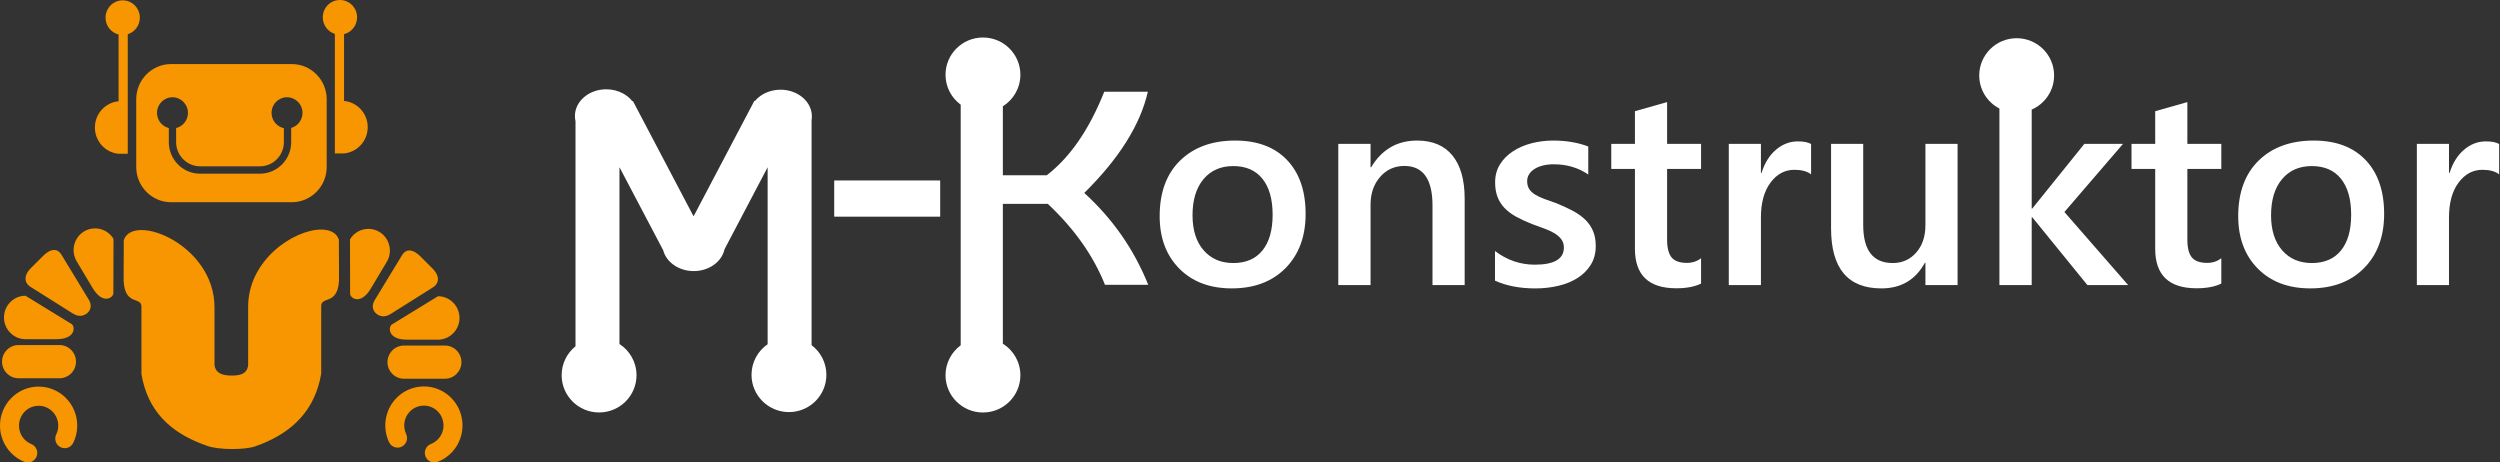
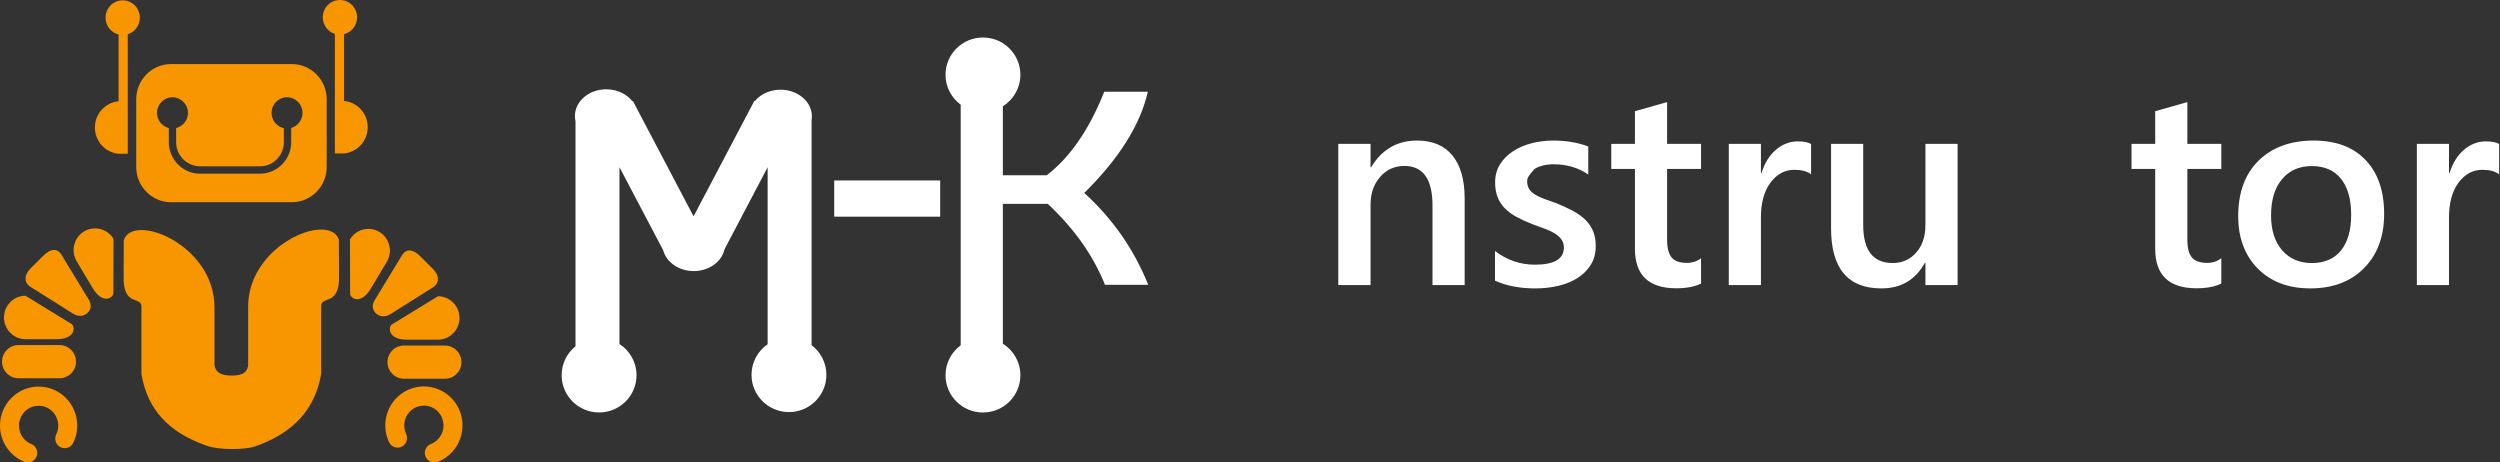
<svg xmlns="http://www.w3.org/2000/svg" width="200" height="37" viewBox="0 0 200 37" fill="none">
  <rect x="0" y="0" width="200" height="37" fill="#333333" stroke="none" />
  <path fill-rule="evenodd" clip-rule="evenodd" d="M26.135 13.365V7.937C26.135 6.39 24.881 5.124 23.35 5.124H13.683C12.151 5.124 10.898 6.39 10.898 7.937V13.365C10.898 14.912 12.151 16.178 13.683 16.178H23.35C24.881 16.178 26.135 14.912 26.135 13.365ZM32.158 20.423L29.973 24.016C29.667 24.516 29.881 24.904 30.099 25.086C30.313 25.267 30.718 25.463 31.26 25.114L34.65 22.98C35.089 22.704 35.253 22.131 34.593 21.473L33.612 20.493C33.391 20.273 33.066 20.036 32.748 20.036C32.537 20.036 32.33 20.14 32.158 20.423ZM27.998 19.148L28.009 23.498C28.01 23.848 28.849 24.451 29.666 23.084L30.945 20.943C31.434 20.125 31.171 19.052 30.36 18.558C30.084 18.389 29.778 18.309 29.476 18.309C28.891 18.309 28.32 18.608 27.998 19.148ZM32.565 27.174H35.04C35.986 27.174 36.76 26.392 36.76 25.436C36.76 24.481 35.986 23.698 35.04 23.698L31.357 25.955C31.062 26.137 30.984 27.174 32.565 27.174ZM35.6 27.643H32.313C31.59 27.643 30.998 28.241 30.998 28.971C30.998 29.702 31.59 30.299 32.313 30.299H35.6C36.323 30.299 36.915 29.702 36.915 28.971C36.915 28.241 36.323 27.643 35.6 27.643ZM33.913 30.914H33.896C33.862 30.915 33.827 30.915 33.792 30.917C33.002 30.947 32.224 31.283 31.644 31.915C31.212 32.387 30.951 32.963 30.86 33.562C30.767 34.174 30.856 34.809 31.123 35.376C31.304 35.757 31.756 35.918 32.133 35.736C32.509 35.553 32.669 35.097 32.489 34.717C32.353 34.428 32.309 34.105 32.356 33.793C32.401 33.495 32.535 33.203 32.759 32.958C33.054 32.636 33.45 32.466 33.85 32.451C34.251 32.435 34.659 32.574 34.977 32.872C35.296 33.169 35.463 33.57 35.479 33.974C35.495 34.38 35.357 34.791 35.063 35.113C34.977 35.206 34.885 35.286 34.788 35.353C34.69 35.419 34.584 35.475 34.474 35.519C34.082 35.669 33.887 36.111 34.036 36.507C34.185 36.902 34.624 37.1 35.014 36.949C35.236 36.863 35.447 36.751 35.643 36.617C35.84 36.483 36.019 36.328 36.177 36.156C36.757 35.524 37.028 34.714 36.998 33.916C36.968 33.118 36.636 32.331 36.01 31.745C35.416 31.19 34.664 30.914 33.913 30.914ZM25.822 1.386C25.822 2.01 26.228 2.537 26.788 2.712V12.275L27.448 12.274L27.523 12.275C28.585 12.176 29.418 11.274 29.418 10.175C29.418 9.076 28.585 8.173 27.523 8.075V2.733C28.122 2.584 28.567 2.038 28.567 1.386C28.567 0.621 27.952 0 27.194 0C26.436 0 25.822 0.621 25.822 1.386ZM3.467 20.454L2.485 21.433C1.826 22.092 1.99 22.665 2.428 22.942L5.819 25.075C6.36 25.424 6.765 25.227 6.98 25.047C7.198 24.865 7.412 24.477 7.105 23.977L4.921 20.384C4.748 20.101 4.541 19.997 4.33 19.997C4.013 19.997 3.688 20.234 3.467 20.454ZM7.602 18.27H7.588C7.29 18.272 6.99 18.352 6.718 18.518C5.908 19.012 5.645 20.085 6.134 20.905L7.412 23.045C8.229 24.412 9.069 23.808 9.07 23.459L9.081 19.108C8.758 18.569 8.187 18.27 7.602 18.27ZM2.039 27.135H4.514C6.095 27.135 6.016 26.097 5.721 25.917L2.039 23.659C1.093 23.659 0.318 24.442 0.318 25.397C0.318 26.353 1.093 27.135 2.039 27.135ZM1.478 30.26H4.766C5.489 30.26 6.08 29.663 6.08 28.932C6.08 28.201 5.489 27.604 4.766 27.604H1.478C0.756 27.604 0.163 28.201 0.163 28.932C0.163 29.663 0.756 30.26 1.478 30.26ZM0.905 31.842C0.346 32.407 0 33.188 0 34.049C0 34.693 0.196 35.294 0.533 35.795C0.877 36.308 1.369 36.712 1.947 36.946C2.335 37.102 2.776 36.909 2.929 36.516C3.084 36.125 2.894 35.68 2.506 35.524C2.213 35.406 1.962 35.2 1.786 34.938C1.618 34.688 1.52 34.382 1.52 34.049C1.52 33.611 1.697 33.214 1.98 32.927C2.264 32.641 2.657 32.463 3.09 32.463C3.524 32.463 3.916 32.641 4.2 32.927C4.484 33.214 4.659 33.611 4.659 34.049C4.659 34.176 4.647 34.298 4.62 34.413C4.592 34.53 4.553 34.643 4.5 34.751C4.315 35.13 4.469 35.589 4.845 35.776C5.219 35.963 5.674 35.808 5.859 35.428C5.964 35.214 6.045 34.989 6.098 34.755C6.152 34.521 6.179 34.283 6.179 34.049C6.179 33.188 5.834 32.407 5.275 31.842C4.715 31.277 3.943 30.928 3.09 30.928C2.237 30.928 1.464 31.277 0.905 31.842ZM19.852 24.571V29.185C19.791 30.006 19.015 30.044 18.539 30.044C18.118 30.044 17.234 30.006 17.161 29.185V24.61C17.185 19.571 10.645 16.979 9.902 19.21L9.889 22.452C9.994 24.555 11.386 23.645 11.315 24.61V29.922C11.346 30.108 11.383 30.29 11.423 30.466C12.076 33.241 13.987 34.784 16.617 35.684C17.518 35.993 19.576 36.003 20.425 35.706C23.031 34.795 24.939 33.184 25.588 30.427C25.63 30.251 25.667 30.069 25.697 29.883V24.571C25.626 23.606 27.017 24.516 27.123 22.414L27.11 19.171C26.927 18.622 26.392 18.365 25.691 18.365C23.544 18.365 19.833 20.772 19.852 24.571ZM9.784 0.027C9.04 0.044 8.443 0.659 8.443 1.414C8.443 2.065 8.887 2.611 9.486 2.76V8.102C8.424 8.2 7.591 9.103 7.591 10.201C7.591 11.301 8.424 12.204 9.486 12.302L9.561 12.301H10.221V2.739C10.781 2.564 11.188 2.037 11.188 1.414C11.188 0.659 10.59 0.044 9.846 0.027H9.784ZM23.294 10.234V11.374C23.294 12.067 23.014 12.698 22.561 13.155L22.561 13.154C22.108 13.611 21.484 13.895 20.798 13.895H16.003C15.316 13.895 14.691 13.612 14.239 13.155C13.787 12.698 13.506 12.067 13.506 11.374V10.244C12.964 10.112 12.561 9.619 12.561 9.03C12.561 8.34 13.115 7.781 13.798 7.781C14.482 7.781 15.036 8.34 15.036 9.03C15.036 9.619 14.633 10.112 14.09 10.244V11.374C14.09 11.904 14.306 12.387 14.653 12.737C14.999 13.087 15.477 13.305 16.003 13.305H20.798C21.324 13.305 21.802 13.088 22.148 12.738V12.737C22.494 12.387 22.71 11.904 22.71 11.374V10.254C22.148 10.136 21.725 9.633 21.725 9.03C21.725 8.34 22.279 7.781 22.963 7.781C23.646 7.781 24.2 8.34 24.2 9.03C24.2 9.604 23.817 10.088 23.294 10.234Z" fill="#F79600" />
  <path d="M81.631 5.98C81.631 4.334 80.29 3 78.636 3C76.982 3 75.642 4.334 75.642 5.98C75.642 6.962 76.119 7.833 76.856 8.376V27.624C76.119 28.167 75.642 29.038 75.642 30.02C75.642 31.665 76.982 33 78.636 33C80.29 33 81.631 31.665 81.631 30.02C81.631 28.956 81.07 28.023 80.228 27.496V16.309H83.825C85.939 18.291 87.464 20.448 88.398 22.782H91.858C90.718 19.948 89.012 17.5 86.741 15.435C89.527 12.687 91.223 9.987 91.829 7.337H88.341C87.142 10.357 85.607 12.585 83.738 14.021H80.228V8.504C81.07 7.977 81.631 7.043 81.631 5.98Z" fill="white" />
-   <path d="M170.252 22.807H166.993L162.58 17.38H162.536V22.807H159.953V8.683C158.994 8.186 158.339 7.188 158.339 6.036C158.339 4.391 159.68 3.057 161.334 3.057C162.987 3.057 164.328 4.391 164.328 6.036C164.328 7.257 163.591 8.306 162.536 8.767V16.684H162.58L166.748 11.51H169.842L165.152 16.96L170.252 22.807Z" fill="white" />
  <path d="M134.101 23.062C134.92 23.062 135.581 22.935 136.085 22.686V20.655C135.767 20.905 135.391 21.031 134.954 21.031C134.384 21.031 133.977 20.888 133.734 20.601C133.491 20.313 133.368 19.835 133.368 19.167V13.517H136.085V11.509H133.368V8.167L130.795 8.896V11.509H128.901V13.517H130.795V19.906C130.795 22.009 131.897 23.062 134.101 23.062Z" fill="white" />
-   <path d="M119.6 22.454V20.082C120.559 20.81 121.621 21.174 122.782 21.174C124.334 21.174 125.11 20.718 125.11 19.807C125.11 19.548 125.043 19.33 124.91 19.15C124.777 18.969 124.598 18.809 124.372 18.669C124.146 18.531 123.881 18.405 123.573 18.295C123.267 18.185 122.925 18.059 122.549 17.919C122.083 17.735 121.663 17.54 121.291 17.335C120.916 17.129 120.606 16.896 120.358 16.634C120.11 16.374 119.924 16.078 119.799 15.747C119.674 15.416 119.61 15.029 119.61 14.588C119.61 14.044 119.74 13.563 119.999 13.148C120.257 12.732 120.605 12.384 121.041 12.101C121.477 11.818 121.971 11.604 122.526 11.46C123.081 11.317 123.654 11.245 124.245 11.245C125.294 11.245 126.233 11.402 127.061 11.72V13.96C126.263 13.415 125.347 13.143 124.311 13.143C123.986 13.143 123.693 13.176 123.43 13.242C123.167 13.309 122.943 13.4 122.759 13.518C122.575 13.635 122.431 13.776 122.327 13.942C122.224 14.109 122.172 14.291 122.172 14.489C122.172 14.731 122.224 14.936 122.327 15.106C122.431 15.276 122.584 15.425 122.786 15.553C122.99 15.682 123.234 15.8 123.519 15.906C123.804 16.013 124.13 16.129 124.5 16.254C124.987 16.452 125.425 16.655 125.814 16.86C126.202 17.066 126.532 17.301 126.806 17.561C127.079 17.821 127.289 18.124 127.437 18.467C127.585 18.808 127.66 19.214 127.66 19.685C127.66 20.26 127.527 20.759 127.261 21.185C126.994 21.612 126.639 21.964 126.196 22.244C125.752 22.523 125.241 22.731 124.661 22.868C124.08 23.003 123.469 23.073 122.825 23.073C121.584 23.073 120.51 22.866 119.6 22.454Z" fill="white" />
-   <path fill-rule="evenodd" clip-rule="evenodd" d="M94.344 21.489C95.388 22.543 96.788 23.071 98.539 23.071C100.342 23.071 101.778 22.53 102.847 21.444C103.914 20.359 104.449 18.917 104.449 17.114C104.449 15.277 103.953 13.839 102.963 12.801C101.971 11.764 100.59 11.245 98.817 11.245C96.968 11.245 95.5 11.779 94.409 12.846C93.319 13.912 92.773 15.394 92.773 17.291C92.773 19.034 93.298 20.433 94.344 21.489ZM96.277 14.335C96.862 13.636 97.656 13.286 98.661 13.286C99.674 13.286 100.452 13.625 100.995 14.302C101.538 14.979 101.81 15.938 101.81 17.181C101.81 18.416 101.538 19.368 100.995 20.037C100.452 20.707 99.674 21.043 98.661 21.043C97.671 21.043 96.88 20.702 96.289 20.023C95.697 19.341 95.402 18.408 95.402 17.224C95.402 15.996 95.694 15.033 96.277 14.335Z" fill="white" />
+   <path d="M119.6 22.454V20.082C120.559 20.81 121.621 21.174 122.782 21.174C124.334 21.174 125.11 20.718 125.11 19.807C125.11 19.548 125.043 19.33 124.91 19.15C124.777 18.969 124.598 18.809 124.372 18.669C124.146 18.531 123.881 18.405 123.573 18.295C123.267 18.185 122.925 18.059 122.549 17.919C122.083 17.735 121.663 17.54 121.291 17.335C120.916 17.129 120.606 16.896 120.358 16.634C120.11 16.374 119.924 16.078 119.799 15.747C119.674 15.416 119.61 15.029 119.61 14.588C119.61 14.044 119.74 13.563 119.999 13.148C120.257 12.732 120.605 12.384 121.041 12.101C121.477 11.818 121.971 11.604 122.526 11.46C123.081 11.317 123.654 11.245 124.245 11.245C125.294 11.245 126.233 11.402 127.061 11.72V13.96C126.263 13.415 125.347 13.143 124.311 13.143C123.986 13.143 123.693 13.176 123.43 13.242C123.167 13.309 122.943 13.4 122.759 13.518C122.224 14.109 122.172 14.291 122.172 14.489C122.172 14.731 122.224 14.936 122.327 15.106C122.431 15.276 122.584 15.425 122.786 15.553C122.99 15.682 123.234 15.8 123.519 15.906C123.804 16.013 124.13 16.129 124.5 16.254C124.987 16.452 125.425 16.655 125.814 16.86C126.202 17.066 126.532 17.301 126.806 17.561C127.079 17.821 127.289 18.124 127.437 18.467C127.585 18.808 127.66 19.214 127.66 19.685C127.66 20.26 127.527 20.759 127.261 21.185C126.994 21.612 126.639 21.964 126.196 22.244C125.752 22.523 125.241 22.731 124.661 22.868C124.08 23.003 123.469 23.073 122.825 23.073C121.584 23.073 120.51 22.866 119.6 22.454Z" fill="white" />
  <path d="M114.6 22.807H117.173V15.901C117.173 14.394 116.848 13.24 116.198 12.443C115.547 11.644 114.605 11.245 113.37 11.245C111.766 11.245 110.54 11.959 109.689 13.386H109.645V11.51H107.063V22.807H109.645V16.364C109.645 15.474 109.9 14.736 110.41 14.153C110.921 13.568 111.568 13.276 112.351 13.276C113.85 13.276 114.6 14.331 114.6 16.441V22.807Z" fill="white" />
  <path d="M144.887 13.948C144.578 13.705 144.13 13.584 143.547 13.584C142.785 13.584 142.148 13.926 141.639 14.61C141.13 15.295 140.874 16.224 140.874 17.4V22.806H138.303V11.51H140.874V13.839H140.92C141.17 13.043 141.556 12.425 142.077 11.979C142.599 11.534 143.181 11.311 143.823 11.311C144.289 11.311 144.644 11.38 144.887 11.52V13.948Z" fill="white" />
  <path d="M154.034 22.807H156.607V11.51H154.034V18.008C154.034 18.913 153.789 19.645 153.298 20.203C152.805 20.763 152.18 21.043 151.418 21.043C149.844 21.043 149.057 20.027 149.057 17.996V11.51H146.485V18.263C146.485 21.468 147.826 23.072 150.509 23.072C152.084 23.072 153.244 22.387 153.99 21.02H154.034V22.807Z" fill="white" />
  <path d="M175.72 23.062C176.54 23.062 177.202 22.935 177.705 22.686V20.655C177.388 20.905 177.01 21.031 176.573 21.031C176.005 21.031 175.598 20.888 175.355 20.601C175.111 20.313 174.989 19.835 174.989 19.167V13.517H177.705V11.509H174.989V8.167L172.416 8.896V11.509H170.521V13.517H172.416V19.906C172.416 22.009 173.518 23.062 175.72 23.062Z" fill="white" />
  <path fill-rule="evenodd" clip-rule="evenodd" d="M184.822 23.071C183.07 23.071 181.672 22.543 180.626 21.489C179.58 20.433 179.057 19.034 179.057 17.291C179.057 15.394 179.603 13.912 180.692 12.846C181.784 11.779 183.252 11.245 185.1 11.245C186.873 11.245 188.255 11.764 189.247 12.801C190.237 13.839 190.731 15.277 190.731 17.114C190.731 18.917 190.197 20.359 189.13 21.444C188.061 22.53 186.625 23.071 184.822 23.071ZM184.945 13.286C183.939 13.286 183.144 13.636 182.561 14.335C181.977 15.033 181.685 15.996 181.685 17.224C181.685 18.408 181.98 19.341 182.571 20.023C183.164 20.702 183.954 21.043 184.945 21.043C185.957 21.043 186.736 20.707 187.279 20.037C187.821 19.368 188.093 18.416 188.093 17.181C188.093 15.938 187.821 14.979 187.279 14.302C186.736 13.625 185.957 13.286 184.945 13.286Z" fill="white" />
  <path d="M198.592 13.584C199.175 13.584 199.622 13.705 199.932 13.948V11.52C199.689 11.38 199.334 11.311 198.868 11.311C198.226 11.311 197.644 11.534 197.122 11.979C196.601 12.425 196.215 13.043 195.964 13.839H195.919V11.51H193.348V22.806H195.919V17.4C195.919 16.224 196.174 15.295 196.684 14.61C197.193 13.926 197.83 13.584 198.592 13.584Z" fill="white" />
  <path d="M75.215 14.437V17.333H66.737V14.437H75.215Z" fill="white" />
  <path d="M55.486 17.307L60.352 8.062L60.398 8.077C60.601 7.833 60.862 7.627 61.163 7.475C61.536 7.286 61.976 7.176 62.444 7.176C63.12 7.176 63.739 7.406 64.191 7.781C64.66 8.169 64.951 8.712 64.951 9.313C64.951 9.359 64.948 9.413 64.942 9.477C64.938 9.522 64.933 9.565 64.927 9.601V27.613C65.647 28.157 66.111 29.018 66.111 29.987C66.111 31.632 64.77 32.967 63.116 32.967C61.463 32.967 60.122 31.632 60.122 29.987C60.122 28.972 60.632 28.075 61.411 27.537V13.382L57.963 19.936C57.856 20.437 57.544 20.876 57.106 21.189H57.108C56.673 21.499 56.11 21.687 55.498 21.687C54.897 21.687 54.344 21.504 53.91 21.203C53.487 20.908 53.18 20.494 53.055 20.022V20.02L49.557 13.375V27.518C50.378 28.049 50.921 28.97 50.921 30.017C50.921 31.663 49.58 32.997 47.926 32.997C46.272 32.997 44.932 31.663 44.932 30.017C44.932 29.083 45.364 28.249 46.041 27.702V9.693C46.029 9.634 46.018 9.575 46.009 9.515C46 9.431 45.994 9.352 45.994 9.282C45.994 8.679 46.284 8.137 46.754 7.749C47.203 7.374 47.823 7.143 48.5 7.143C48.984 7.143 49.439 7.262 49.824 7.466C50.127 7.627 50.387 7.842 50.586 8.097L50.632 8.08L55.486 17.307Z" fill="white" />
</svg>